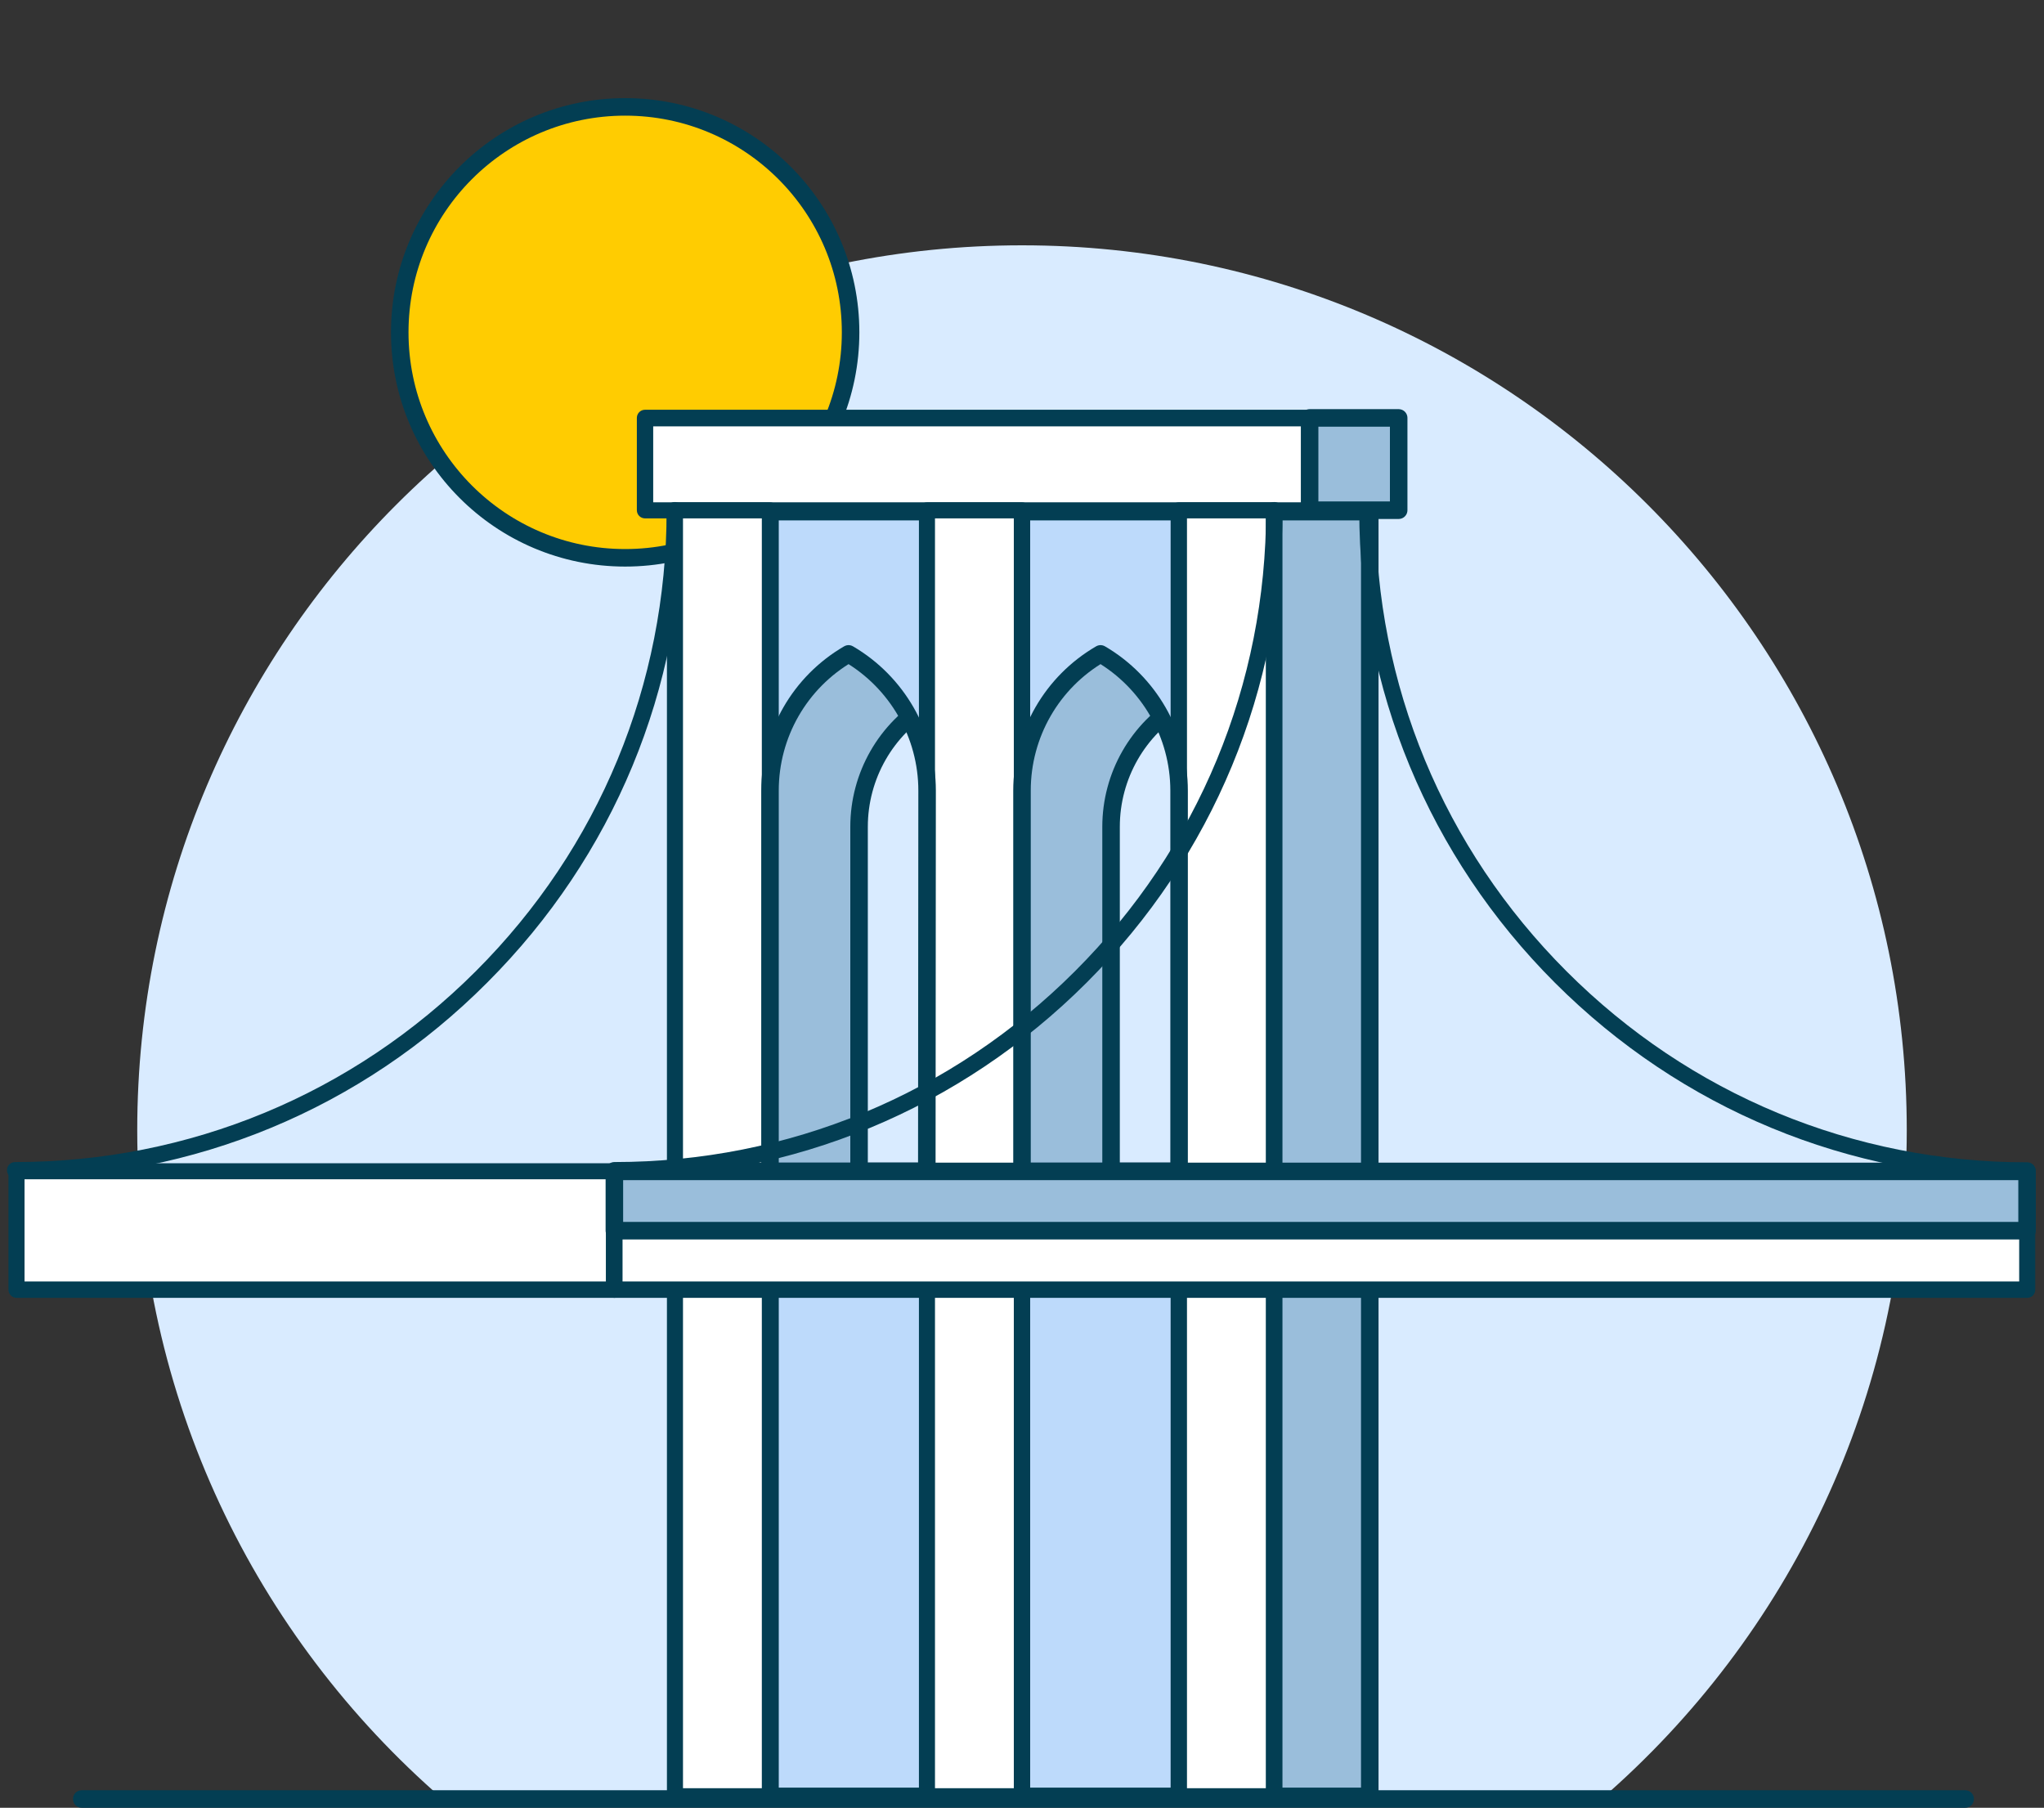
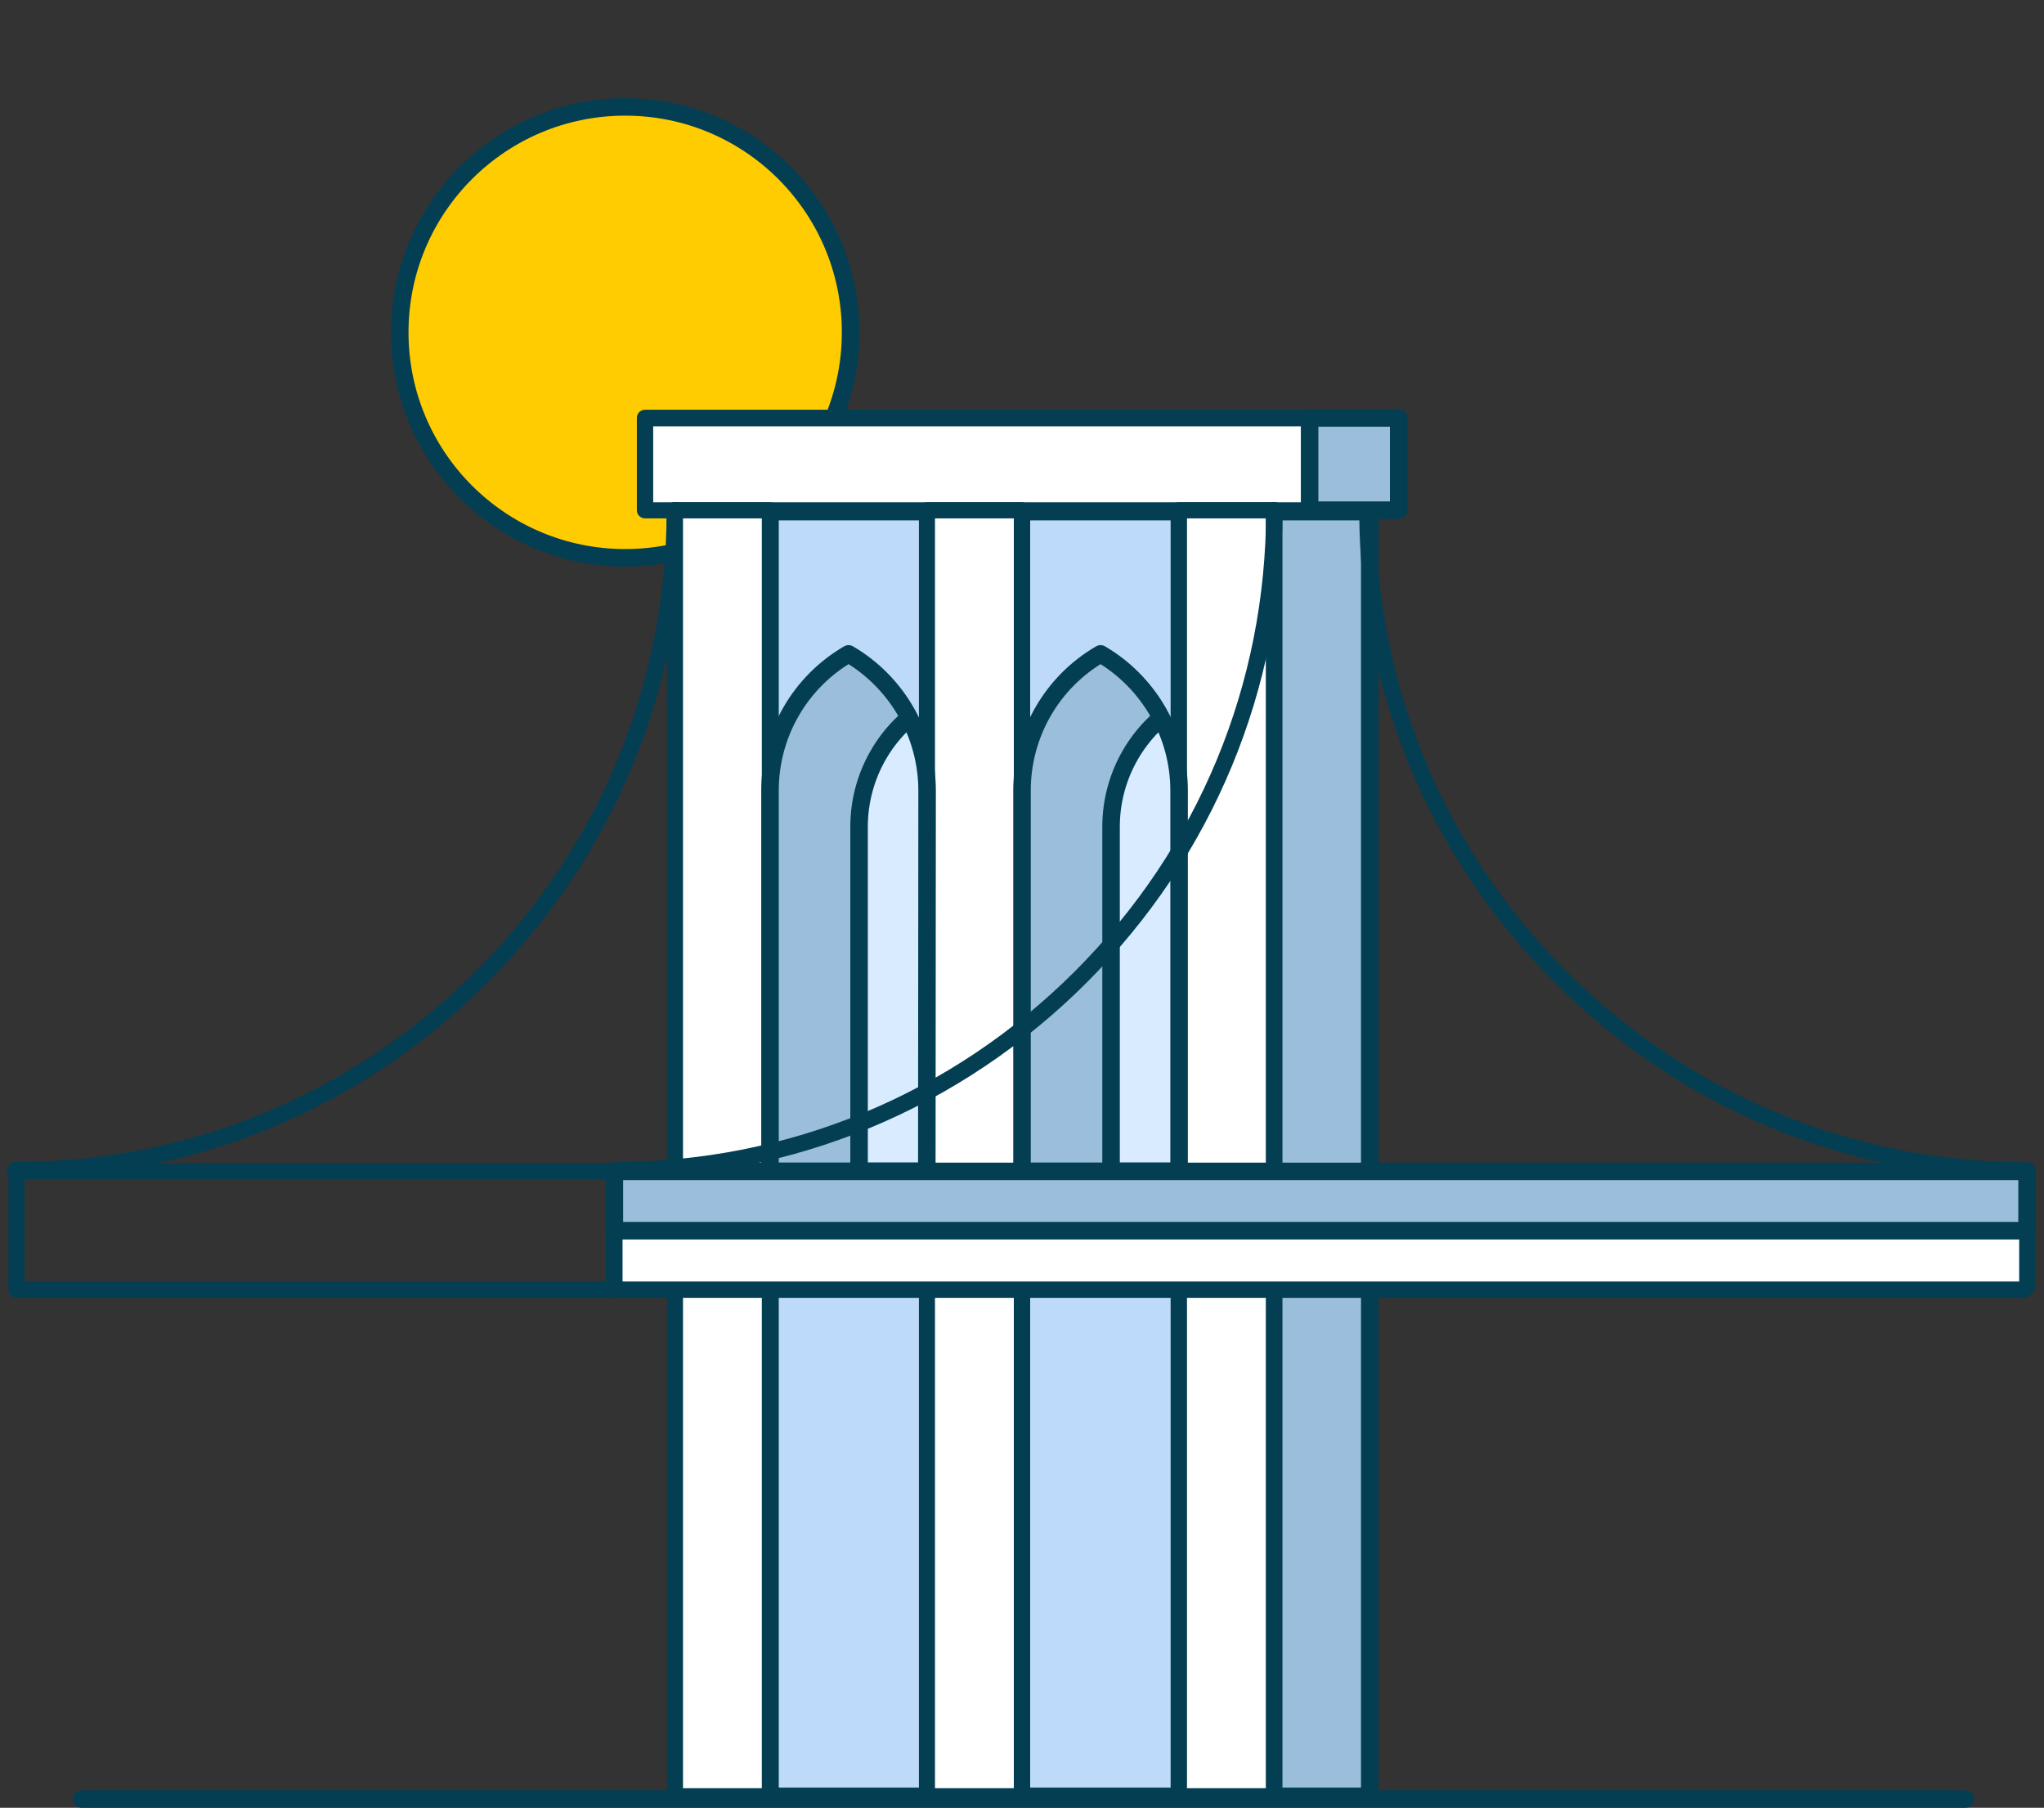
<svg xmlns="http://www.w3.org/2000/svg" xmlns:xlink="http://www.w3.org/1999/xlink" version="1.1" id="Layer_1" x="0px" y="0px" viewBox="0 0 700 619" style="enable-background:new 0 0 700 619;" xml:space="preserve">
  <rect x="0" y="0" width="700" height="619" fill="#333333" stroke="none" />
  <style type="text/css">
	.st0{fill:#D9EBFF;}
	.st1{display:none;}
	.st2{fill:#FFCC01;stroke:#033E53;stroke-width:6;stroke-linecap:round;stroke-linejoin:round;stroke-miterlimit:10;}
	.st3{fill:#BDDAFB;stroke:#033E53;stroke-width:6;stroke-linecap:round;stroke-linejoin:round;stroke-miterlimit:10;}
	.st4{fill:#FFFFFF;}
	.st5{fill:#033E53;}
	.st6{fill:#9ABEDB;stroke:#033E53;stroke-width:6;stroke-linecap:round;stroke-linejoin:round;stroke-miterlimit:10;}
	.st7{fill:none;stroke:#FF0000;stroke-miterlimit:10;}
	.st8{fill:#9ABEDB;}
	
		.st9{clip-path:url(#SVGID_00000078035886497750430860000002360954026365692551_);fill:#D9EBFF;stroke:#033E53;stroke-width:6;stroke-linecap:round;stroke-linejoin:round;stroke-miterlimit:10;}
	.st10{fill:none;stroke:#033E53;stroke-width:6;stroke-linecap:round;stroke-linejoin:round;stroke-miterlimit:10;}
	
		.st11{clip-path:url(#SVGID_00000153690140324848901920000011886520186485136267_);fill:#D9EBFF;stroke:#033E53;stroke-width:6;stroke-linecap:round;stroke-linejoin:round;stroke-miterlimit:10;}
</style>
  <g id="Background">
-     <path class="st0" d="M151.6,616C87.5,560.4,47,478.5,47,387C47,219.7,182.7,84,350,84s303,135.7,303,303   c0,91.5-40.5,173.4-104.6,229" />
-   </g>
+     </g>
  <g id="Layer_4" class="st1">
</g>
  <g id="Artwork">
    <circle class="st2" cx="214.1" cy="113.8" r="77.2" />
    <rect x="263.7" y="175.2" class="st3" width="172.5" height="439.9" />
    <g>
      <rect x="220.9" y="143.1" class="st4" width="227.6" height="31.6" />
      <path class="st5" d="M448.5,177.5H220.9c-1.5,0-2.8-1.2-2.8-2.8v-31.6c0-1.5,1.2-2.8,2.8-2.8h227.6c1.5,0,2.8,1.2,2.8,2.8v31.6    C451.3,176.3,450.1,177.5,448.5,177.5z M223.7,172h222v-26h-222V172z" />
    </g>
    <rect x="448.5" y="143.1" class="st6" width="30.5" height="31.6" />
    <rect x="436.2" y="175.2" class="st6" width="32.9" height="439.9" />
    <g>
      <path class="st5" d="M5.2,403.5c-1.5,0-2.8-1.2-2.8-2.8s1.2-2.8,2.8-2.8c59.6,0,115.6-23.2,157.8-65.4s65.3-98.2,65.3-157.8    c0-1.5,1.2-2.8,2.8-2.8s2.8,1.2,2.8,2.8c0,61.1-23.8,118.5-67,161.7C123.8,379.7,66.3,403.5,5.2,403.5z" />
    </g>
    <g>
-       <rect x="5.7" y="401.1" class="st4" width="204.7" height="40.5" />
      <path class="st5" d="M210.4,444.4H5.7c-1.5,0-2.8-1.2-2.8-2.8v-40.5c0-1.5,1.2-2.8,2.8-2.8h204.7c1.5,0,2.8,1.2,2.8,2.8v40.5    C213.2,443.2,211.9,444.4,210.4,444.4z M8.4,438.8h199.1v-35H8.4V438.8z" />
    </g>
    <path class="st7" d="M436.3,174.8c0,124.8-101.1,225.9-225.9,225.9" />
    <g>
      <path class="st5" d="M694.2,403.5c-61.1,0-118.5-23.8-161.7-67s-67-100.6-67-161.7c0-1.5,1.2-2.8,2.8-2.8s2.8,1.2,2.8,2.8    c0,59.6,23.2,115.6,65.4,157.8s98.2,65.4,157.8,65.4c1.5,0,2.8,1.2,2.8,2.8S695.8,403.5,694.2,403.5z" />
    </g>
    <g>
      <rect x="231.2" y="174.8" class="st4" width="32.5" height="440.3" />
      <path class="st5" d="M263.7,617.9h-32.5c-1.5,0-2.8-1.2-2.8-2.8V174.8c0-1.5,1.2-2.8,2.8-2.8h32.5c1.5,0,2.8,1.2,2.8,2.8v440.3    C266.5,616.6,265.2,617.9,263.7,617.9z M233.9,612.3h27V177.5h-27L233.9,612.3L233.9,612.3z" />
    </g>
    <g>
      <rect x="317.4" y="174.8" class="st4" width="32.5" height="440.3" />
      <path class="st5" d="M350,617.9h-32.5c-1.5,0-2.8-1.2-2.8-2.8V174.8c0-1.5,1.2-2.8,2.8-2.8H350c1.5,0,2.8,1.2,2.8,2.8v440.3    C352.8,616.6,351.5,617.9,350,617.9z M320.2,612.3h27V177.5h-27V612.3z" />
    </g>
    <g>
      <rect x="403.7" y="174.8" class="st4" width="32.5" height="440.3" />
      <path class="st5" d="M436.2,617.9h-32.5c-1.5,0-2.8-1.2-2.8-2.8V174.8c0-1.5,1.2-2.8,2.8-2.8h32.5c1.5,0,2.8,1.2,2.8,2.8v440.3    C439,616.6,437.8,617.9,436.2,617.9z M406.5,612.3h27V177.5h-27V612.3z" />
    </g>
    <g>
      <g>
        <path id="XMLID_58_" class="st8" d="M317.4,401.1h-53.7V270.7c0-19.3,10.2-37.1,26.9-46.8l0,0l0,0c16.6,9.7,26.9,27.6,26.9,46.8     L317.4,401.1L317.4,401.1z" />
      </g>
      <g>
        <defs>
          <path id="SVGID_1_" d="M317.4,401.1h-53.7V270.7c0-19.3,10.2-37.1,26.9-46.8l0,0l0,0c16.6,9.7,26.9,27.6,26.9,46.8L317.4,401.1      L317.4,401.1z" />
        </defs>
        <clipPath id="SVGID_00000008121658141066922690000005204426333279735998_">
          <use xlink:href="#SVGID_1_" style="overflow:visible;" />
        </clipPath>
        <path style="clip-path:url(#SVGID_00000008121658141066922690000005204426333279735998_);fill:#D9EBFF;stroke:#033E53;stroke-width:6;stroke-linecap:round;stroke-linejoin:round;stroke-miterlimit:10;" d="     M342.8,401.1h-48.6v-118c0-17.4,9.2-33.6,24.3-42.4l0,0l0,0c15.1,8.8,24.3,24.9,24.3,42.4V401.1z" />
      </g>
      <g>
        <path id="XMLID_00000029726689850509453060000001121759447771432065_" class="st10" d="M317.4,401.1h-53.7V270.7     c0-19.3,10.2-37.1,26.9-46.8l0,0l0,0c16.6,9.7,26.9,27.6,26.9,46.8L317.4,401.1L317.4,401.1z" />
      </g>
    </g>
    <g>
      <g>
        <path id="XMLID_59_" class="st8" d="M403.7,401.1H350V270.7c0-19.3,10.2-37.1,26.9-46.8l0,0l0,0c16.6,9.7,26.9,27.6,26.9,46.8     V401.1z" />
      </g>
      <g>
        <defs>
          <path id="SVGID_00000016774056564428561580000017265295008389951894_" d="M403.7,401.1H350V270.7c0-19.3,10.2-37.1,26.9-46.8      l0,0l0,0c16.6,9.7,26.9,27.6,26.9,46.8V401.1z" />
        </defs>
        <clipPath id="SVGID_00000003071694267421846760000009740084003368929215_">
          <use xlink:href="#SVGID_00000016774056564428561580000017265295008389951894_" style="overflow:visible;" />
        </clipPath>
        <path style="clip-path:url(#SVGID_00000003071694267421846760000009740084003368929215_);fill:#D9EBFF;stroke:#033E53;stroke-width:6;stroke-linecap:round;stroke-linejoin:round;stroke-miterlimit:10;" d="     M429.1,401.1h-48.6v-118c0-17.4,9.2-33.6,24.3-42.4l0,0l0,0c15.1,8.8,24.3,24.9,24.3,42.4V401.1z" />
      </g>
      <g>
        <path id="XMLID_00000086675937264585233070000017136313355638301090_" class="st10" d="M403.7,401.1H350V270.7     c0-19.3,10.2-37.1,26.9-46.8l0,0l0,0c16.6,9.7,26.9,27.6,26.9,46.8V401.1z" />
      </g>
    </g>
    <g>
      <path class="st5" d="M210.4,403.5c-1.5,0-2.8-1.2-2.8-2.8s1.2-2.8,2.8-2.8c59.6,0,115.6-23.2,157.8-65.4s65.4-98.2,65.4-157.8    c0-1.5,1.2-2.8,2.8-2.8s2.8,1.2,2.8,2.8c0,61.1-23.8,118.5-67,161.7C328.9,379.7,271.5,403.5,210.4,403.5z" />
    </g>
    <g>
      <rect x="210.4" y="401.1" class="st4" width="483.8" height="40.5" />
-       <path class="st5" d="M694.2,444.4H210.4c-1.5,0-2.8-1.2-2.8-2.8v-40.5c0-1.5,1.2-2.8,2.8-2.8h483.8c1.5,0,2.8,1.2,2.8,2.8v40.5    C697,443.2,695.8,444.4,694.2,444.4z M213.2,438.8h478.3v-35H213.2V438.8z" />
+       <path class="st5" d="M694.2,444.4H210.4c-1.5,0-2.8-1.2-2.8-2.8v-40.5c0-1.5,1.2-2.8,2.8-2.8h483.8c1.5,0,2.8,1.2,2.8,2.8v40.5    z M213.2,438.8h478.3v-35H213.2V438.8z" />
    </g>
    <rect x="210.4" y="401.1" class="st6" width="483.8" height="20.3" />
  </g>
  <g id="Foreground">
    <g>
      <path class="st5" d="M673,619H28c-1.7,0-3-1.3-3-3s1.3-3,3-3h645c1.7,0,3,1.3,3,3S674.7,619,673,619z" />
    </g>
  </g>
  <g id="Layer_5">
</g>
</svg>